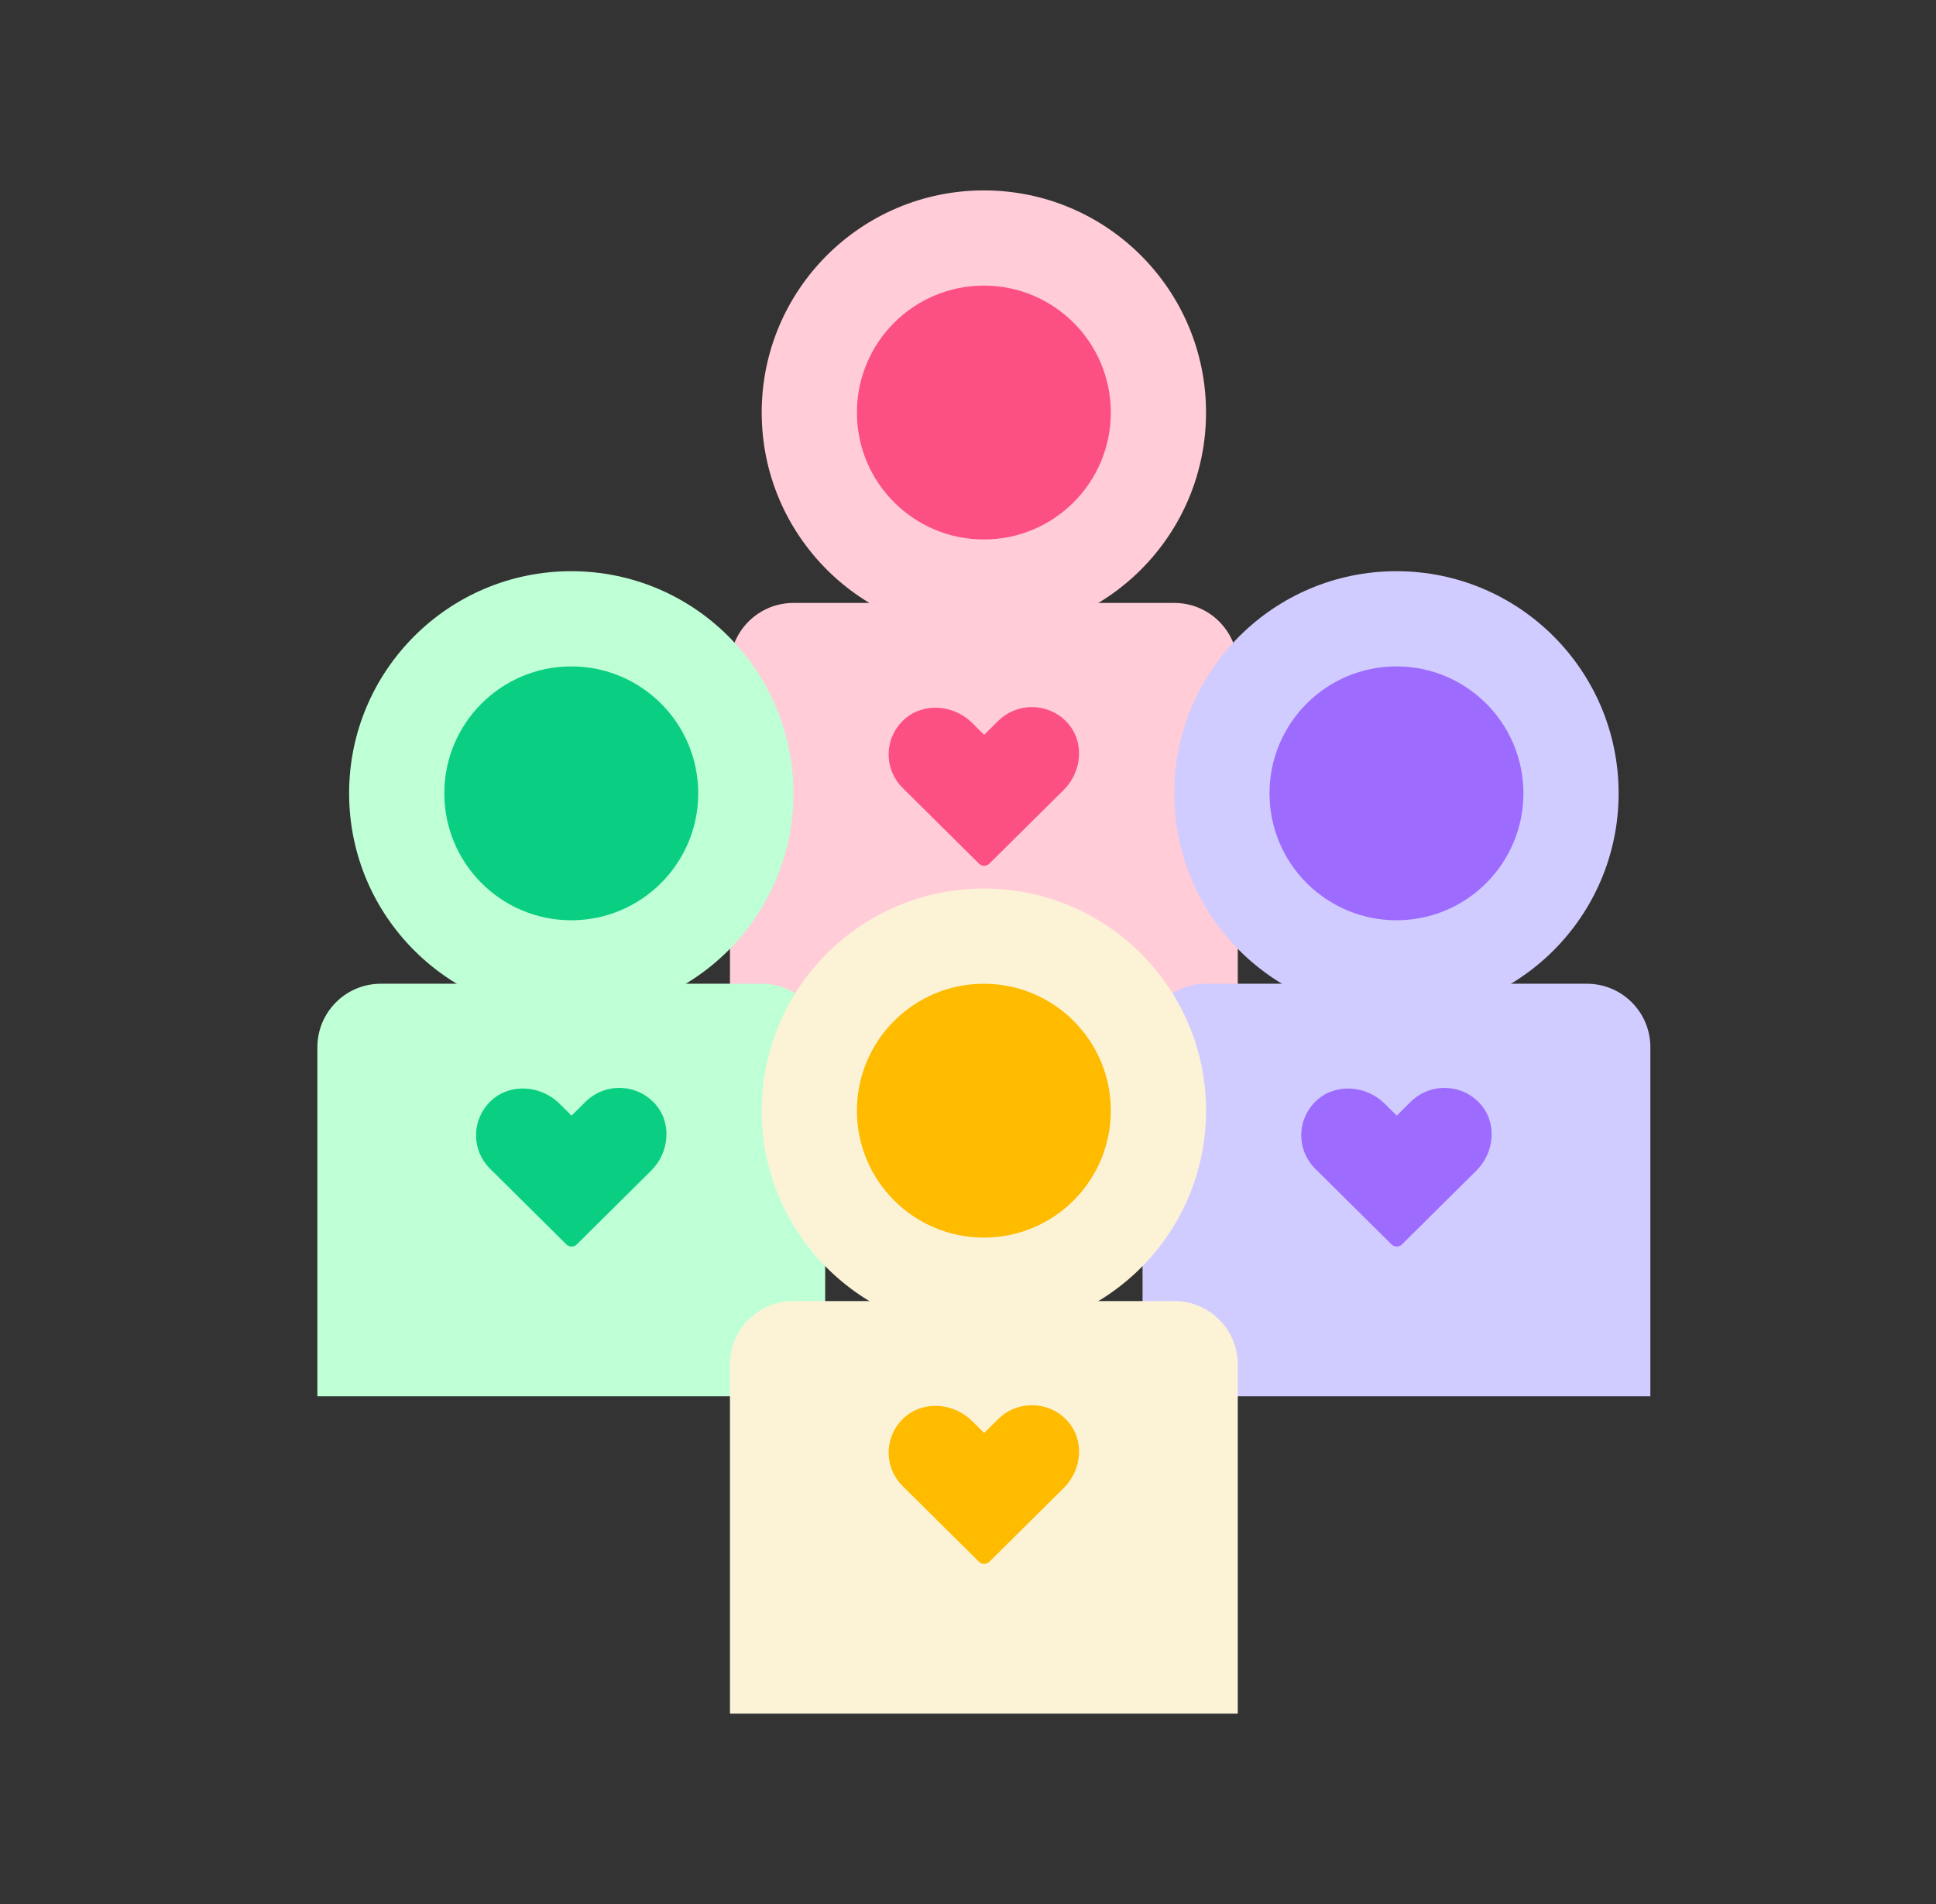
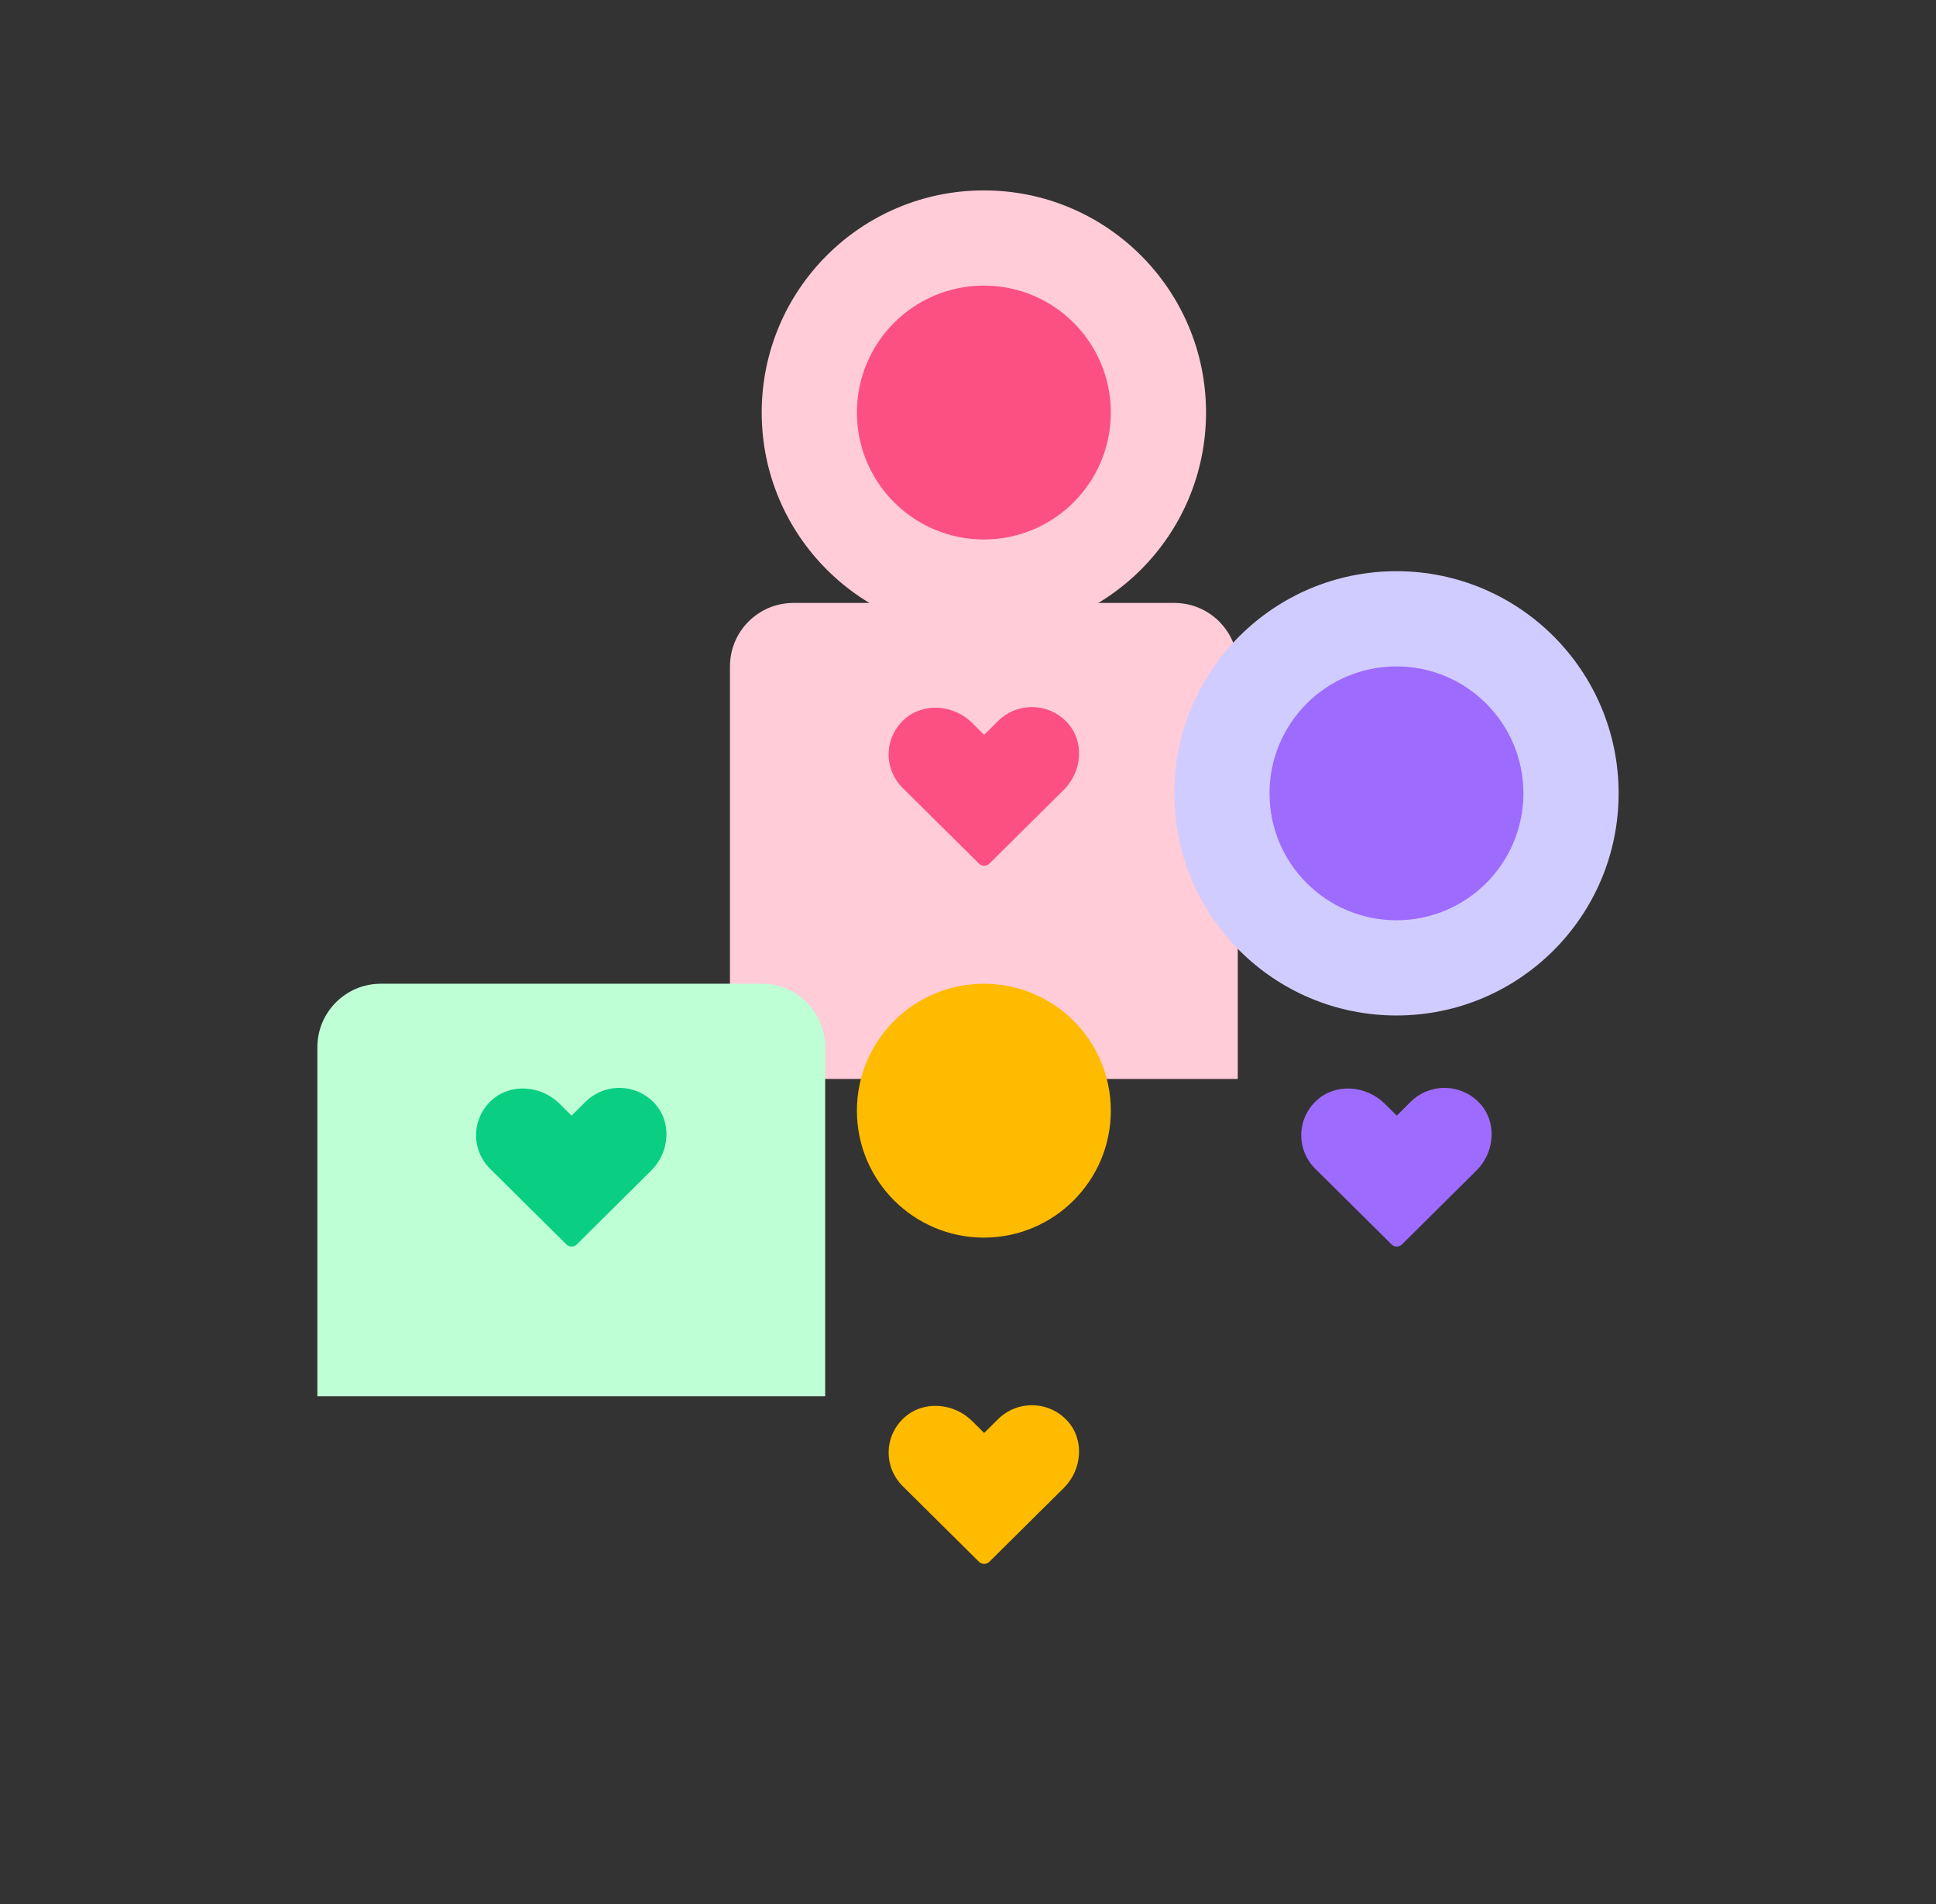
<svg xmlns="http://www.w3.org/2000/svg" width="61" height="60" viewBox="0 0 61 60" fill="none">
  <rect x="0" y="0" width="61" height="60" fill="#333333" stroke="none" />
  <path fill-rule="evenodd" clip-rule="evenodd" d="M25 19C23.895 19 23 19.895 23 21V34H39V21C39 19.895 38.105 19 37 19H25Z" fill="#FFCCD8" />
  <circle cx="31" cy="13" r="7" fill="#FFCCD8" />
  <circle cx="31" cy="13" r="4" fill="#FC5083" />
  <path d="M31.173 27.215L33.518 24.89C34.094 24.318 34.179 23.378 33.634 22.778C33.498 22.627 33.331 22.505 33.146 22.42C32.96 22.335 32.759 22.288 32.555 22.283C32.35 22.277 32.147 22.313 31.957 22.388C31.767 22.463 31.595 22.576 31.45 22.719L31.009 23.156L30.629 22.779C30.053 22.208 29.105 22.123 28.5 22.664C28.347 22.799 28.225 22.964 28.139 23.148C28.053 23.332 28.006 23.532 28 23.734C27.995 23.937 28.031 24.139 28.107 24.327C28.183 24.515 28.296 24.686 28.441 24.83L30.846 27.215C30.889 27.258 30.948 27.282 31.009 27.282C31.071 27.282 31.13 27.258 31.173 27.215V27.215Z" fill="#FC5083" />
  <path fill-rule="evenodd" clip-rule="evenodd" d="M12 31C10.895 31 10 31.895 10 33V44H26V33C26 31.895 25.105 31 24 31H12Z" fill="#BFFFD5" />
-   <path fill-rule="evenodd" clip-rule="evenodd" d="M38 31C36.895 31 36 31.895 36 33V44H52V33C52 31.895 51.105 31 50 31H38Z" fill="#D1CCFF" />
-   <circle cx="18" cy="25" r="7" fill="#BFFFD5" />
  <circle cx="44" cy="25" r="7" fill="#D1CCFF" />
-   <circle cx="18" cy="25" r="4" fill="#0ACF83" />
  <circle cx="44" cy="25" r="4" fill="#9E6BFF" />
  <path d="M18.173 39.215L20.518 36.889C21.094 36.318 21.179 35.378 20.634 34.778C20.497 34.627 20.331 34.505 20.146 34.42C19.96 34.335 19.759 34.288 19.555 34.283C19.351 34.277 19.147 34.313 18.957 34.388C18.767 34.463 18.595 34.576 18.45 34.719L18.009 35.156L17.629 34.779C17.053 34.208 16.105 34.123 15.499 34.664C15.347 34.8 15.225 34.964 15.139 35.148C15.053 35.332 15.006 35.532 15.001 35.734C14.995 35.937 15.031 36.139 15.107 36.327C15.183 36.515 15.296 36.686 15.441 36.83L17.846 39.215C17.889 39.258 17.948 39.282 18.009 39.282C18.071 39.282 18.13 39.258 18.173 39.215V39.215Z" fill="#0ACF83" />
  <path d="M44.173 39.215L46.518 36.889C47.094 36.318 47.179 35.378 46.634 34.778C46.498 34.627 46.331 34.505 46.146 34.42C45.96 34.335 45.759 34.288 45.555 34.283C45.35 34.277 45.147 34.313 44.957 34.388C44.767 34.463 44.595 34.576 44.45 34.719L44.01 35.156L43.629 34.779C43.053 34.208 42.105 34.123 41.499 34.664C41.347 34.8 41.225 34.964 41.139 35.148C41.053 35.332 41.006 35.532 41.001 35.734C40.995 35.937 41.031 36.139 41.107 36.327C41.183 36.515 41.296 36.686 41.441 36.83L43.846 39.215C43.889 39.258 43.948 39.282 44.01 39.282C44.071 39.282 44.13 39.258 44.173 39.215V39.215Z" fill="#9E6BFF" />
-   <path fill-rule="evenodd" clip-rule="evenodd" d="M25 41C23.895 41 23 41.895 23 43V54H39V43C39 41.895 38.105 41 37 41H25Z" fill="#FCF3D7" />
-   <circle cx="31" cy="35" r="7" fill="#FCF3D7" />
  <circle cx="31" cy="35" r="4" fill="#FFBB00" />
  <path d="M31.173 49.215L33.518 46.889C34.094 46.318 34.179 45.378 33.634 44.778C33.498 44.627 33.331 44.505 33.146 44.42C32.96 44.335 32.759 44.288 32.555 44.283C32.35 44.277 32.147 44.313 31.957 44.388C31.767 44.463 31.595 44.576 31.45 44.719L31.009 45.156L30.629 44.779C30.053 44.208 29.105 44.123 28.5 44.664C28.347 44.8 28.225 44.964 28.139 45.148C28.053 45.332 28.006 45.532 28 45.734C27.995 45.937 28.031 46.139 28.107 46.327C28.183 46.515 28.296 46.686 28.441 46.83L30.846 49.215C30.889 49.258 30.948 49.282 31.009 49.282C31.071 49.282 31.13 49.258 31.173 49.215V49.215Z" fill="#FFBB00" />
</svg>